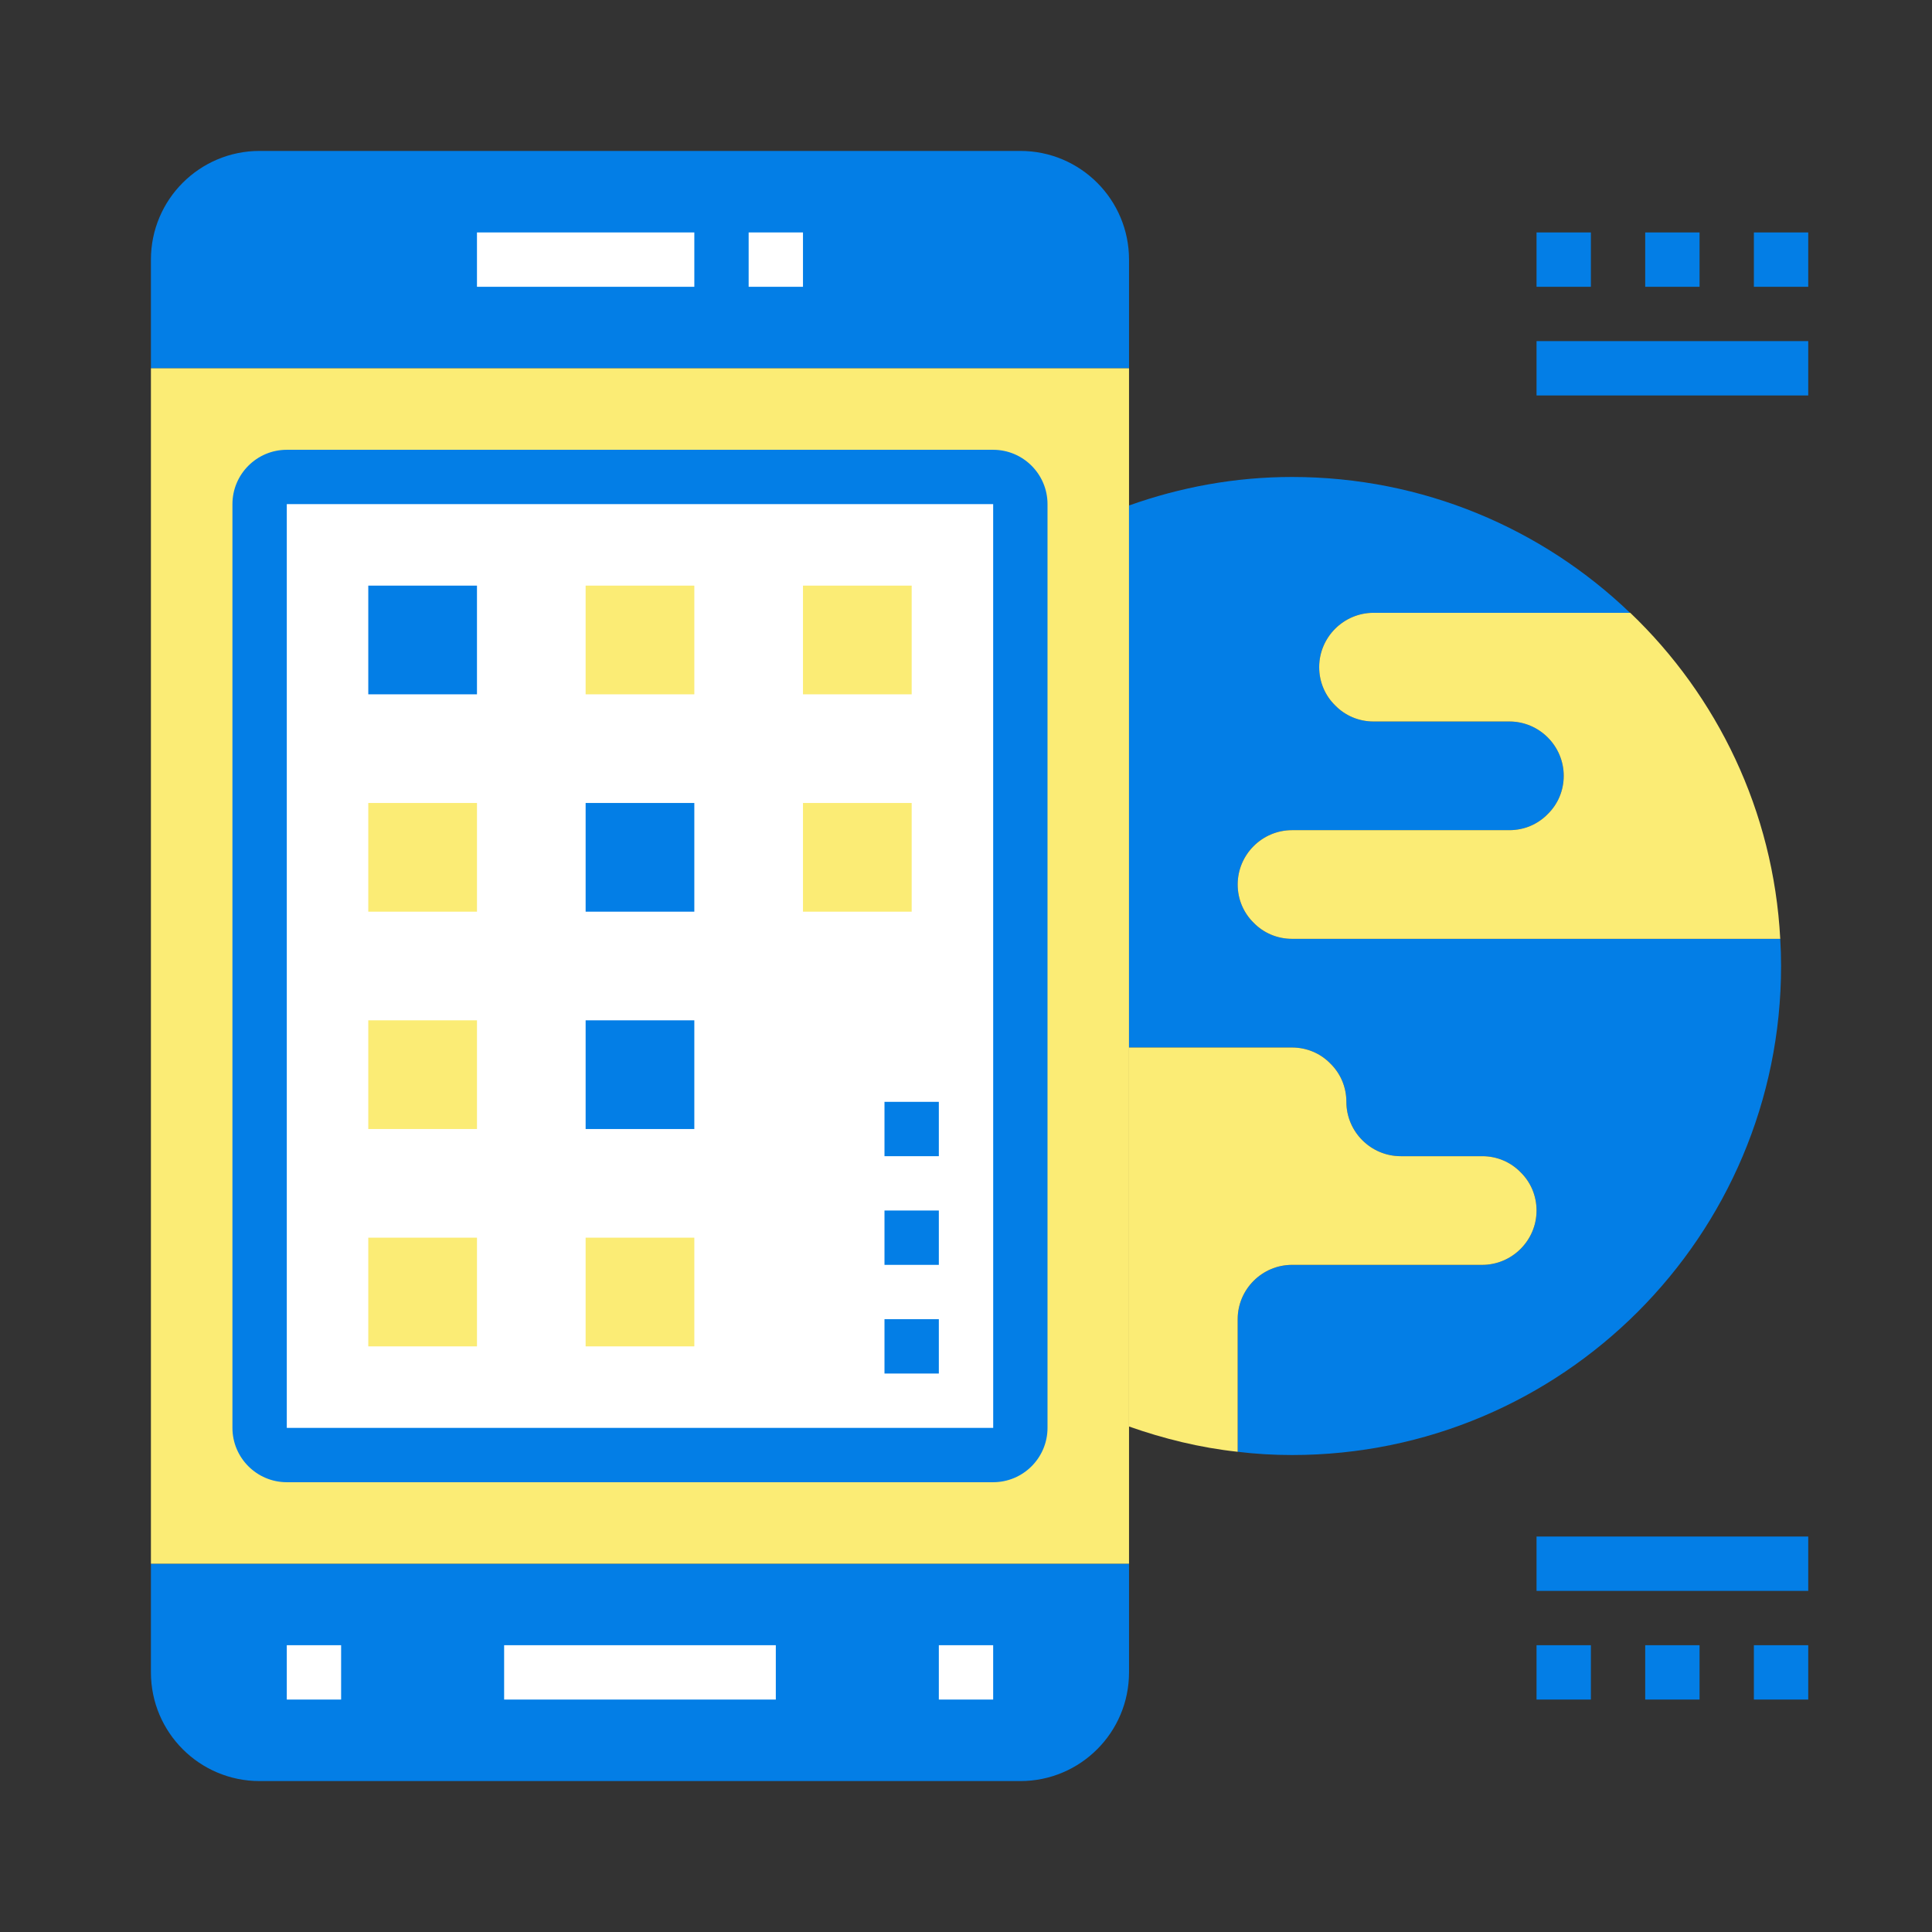
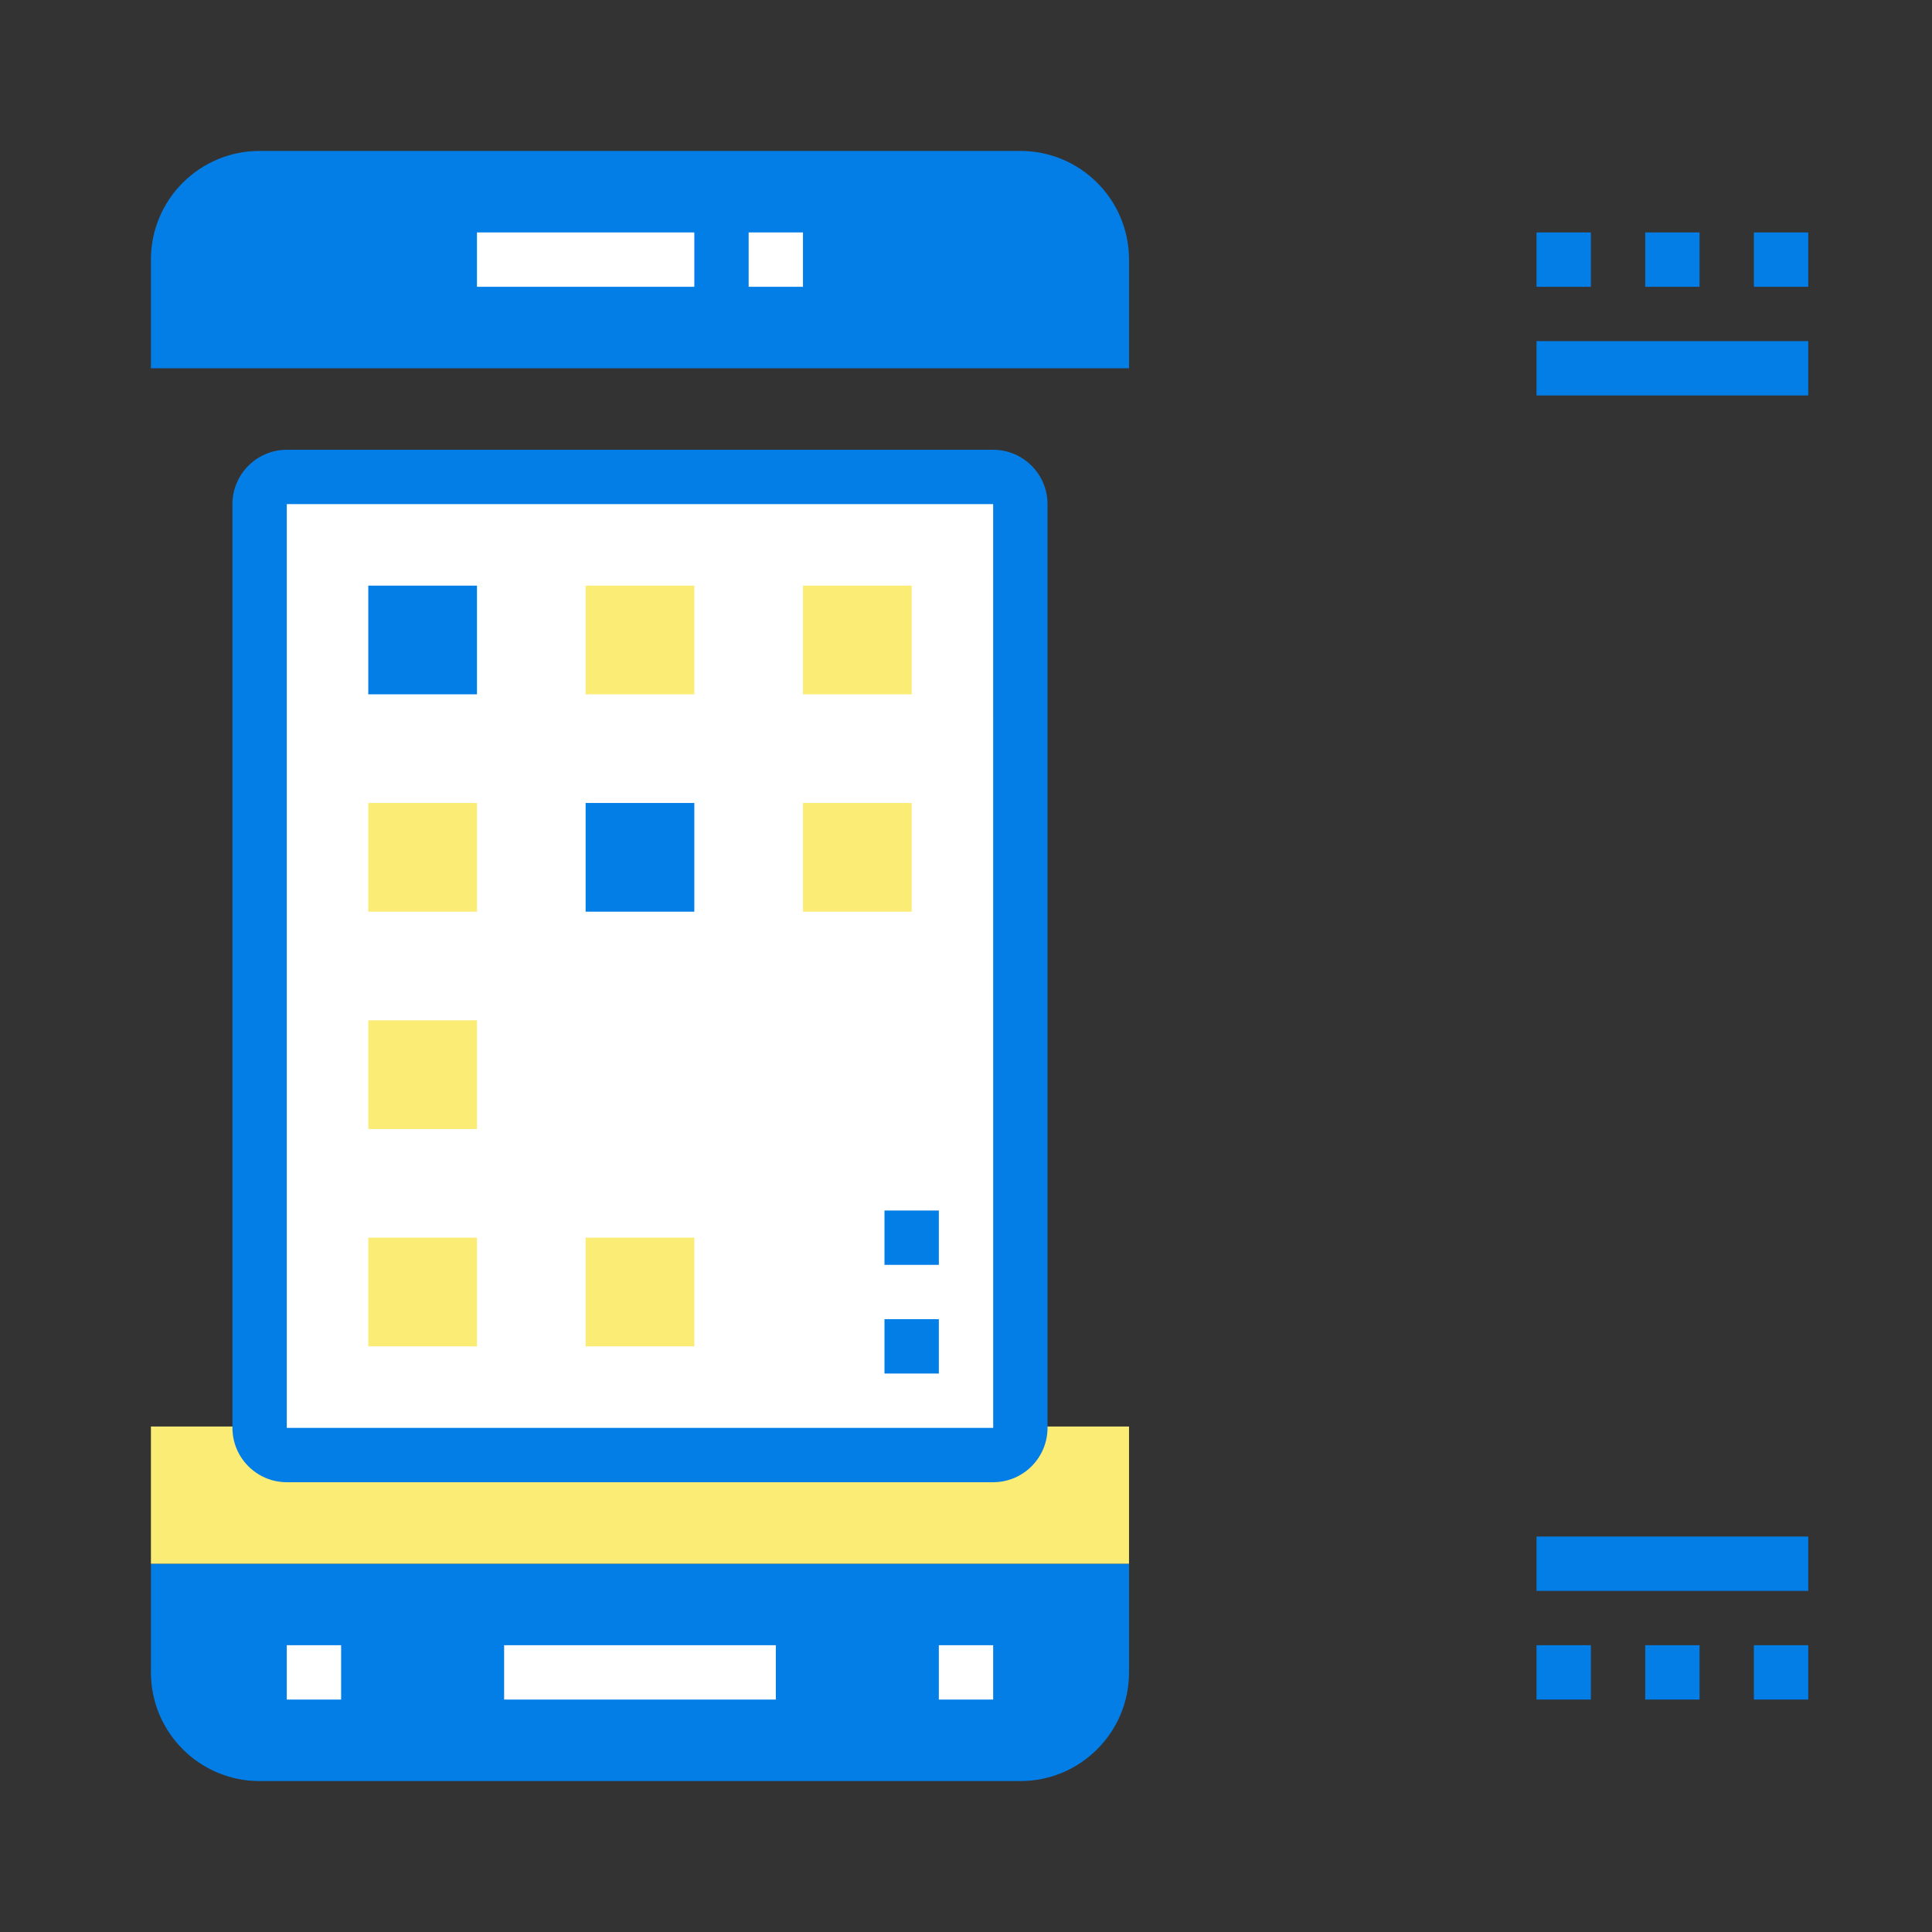
<svg xmlns="http://www.w3.org/2000/svg" width="100" height="100" viewBox="0 0 100 100" fill="none">
  <rect x="0" y="0" width="100" height="100" fill="#333333" stroke="none" />
  <path d="M58.438 80.938V86.562C58.438 89.67 55.92 92.188 52.812 92.188H13.438C10.33 92.188 7.812 89.67 7.812 86.562V80.938H58.438Z" fill="#037EE6" />
  <path d="M58.438 13.438V19.062H7.812V13.438C7.812 10.33 10.33 7.812 13.438 7.812H52.812C55.92 7.812 58.438 10.33 58.438 13.438Z" fill="#037EE6" />
-   <path d="M58.438 73.836V80.938H7.812V19.062H58.438V26.164V54.219V73.836Z" fill="#FBEC75" />
-   <path d="M92.145 48.594C92.173 49.058 92.188 49.536 92.188 50C92.188 63.978 80.853 75.312 66.875 75.312C65.919 75.312 64.977 75.256 64.062 75.144V68.281C64.062 66.734 65.328 65.469 66.875 65.469H76.719C78.266 65.469 79.531 64.203 79.531 62.656C79.531 61.883 79.222 61.18 78.702 60.673C78.195 60.153 77.492 59.844 76.719 59.844H72.5C70.953 59.844 69.688 58.578 69.688 57.031C69.688 56.258 69.378 55.555 68.858 55.048C68.352 54.528 67.648 54.219 66.875 54.219H58.438V26.164C61.081 25.222 63.908 24.688 66.875 24.688C73.653 24.688 79.827 27.359 84.369 31.719H71.094C69.547 31.719 68.281 32.984 68.281 34.531C68.281 35.305 68.591 36.008 69.111 36.514C69.617 37.034 70.32 37.344 71.094 37.344H78.125C79.672 37.344 80.938 38.609 80.938 40.156C80.938 40.93 80.628 41.633 80.108 42.139C79.602 42.659 78.898 42.969 78.125 42.969H66.875C65.328 42.969 64.062 44.234 64.062 45.781C64.062 46.555 64.372 47.258 64.892 47.764C65.398 48.284 66.102 48.594 66.875 48.594H79.531H82.344H85.156H87.969H92.117H92.145Z" fill="#037EE6" />
-   <path d="M92.145 48.594H92.117H87.969H85.156H82.344H79.531H66.875C66.102 48.594 65.398 48.284 64.892 47.764C64.372 47.258 64.062 46.555 64.062 45.781C64.062 44.234 65.328 42.969 66.875 42.969H78.125C78.898 42.969 79.602 42.659 80.108 42.139C80.628 41.633 80.938 40.93 80.938 40.156C80.938 38.609 79.672 37.344 78.125 37.344H71.094C70.32 37.344 69.617 37.034 69.111 36.514C68.591 36.008 68.281 35.305 68.281 34.531C68.281 32.984 69.547 31.719 71.094 31.719H84.369C84.369 31.719 84.383 31.705 84.383 31.719C88.883 36.022 91.794 41.97 92.145 48.594Z" fill="#FBEC75" />
-   <path d="M78.702 60.673C79.222 61.18 79.531 61.883 79.531 62.656C79.531 64.203 78.266 65.469 76.719 65.469H66.875C65.328 65.469 64.062 66.734 64.062 68.281V75.144C62.108 74.933 60.237 74.469 58.438 73.836V54.219H66.875C67.648 54.219 68.352 54.528 68.858 55.048C69.378 55.555 69.688 56.258 69.688 57.031C69.688 58.578 70.953 59.844 72.5 59.844H76.719C77.492 59.844 78.195 60.153 78.702 60.673Z" fill="#FBEC75" />
+   <path d="M58.438 73.836V80.938H7.812V19.062V26.164V54.219V73.836Z" fill="#FBEC75" />
  <path d="M52.812 26.094V73.906C52.812 74.68 52.18 75.312 51.406 75.312H14.844C14.07 75.312 13.438 74.68 13.438 73.906V26.094C13.438 25.32 14.07 24.688 14.844 24.688H51.406C52.18 24.688 52.812 25.32 52.812 26.094Z" fill="white" />
  <path d="M41.562 41.562H47.188V47.188H41.562V41.562Z" fill="#FBEC75" />
  <path d="M41.562 30.312H47.188V35.938H41.562V30.312Z" fill="#FBEC75" />
  <path d="M30.312 64.062H35.938V69.688H30.312V64.062Z" fill="#FBEC75" />
-   <path d="M30.312 52.812H35.938V58.438H30.312V52.812Z" fill="#037EE6" />
  <path d="M30.312 41.562H35.938V47.188H30.312V41.562Z" fill="#037EE6" />
  <path d="M30.312 30.312H35.938V35.938H30.312V30.312Z" fill="#FBEC75" />
  <path d="M19.062 64.062H24.688V69.688H19.062V64.062Z" fill="#FBEC75" />
  <path d="M19.062 52.812H24.688V58.438H19.062V52.812Z" fill="#FBEC75" />
  <path d="M19.062 41.562H24.688V47.188H19.062V41.562Z" fill="#FBEC75" />
  <path d="M19.062 30.312H24.688V35.938H19.062V30.312Z" fill="#037EE6" />
  <path d="M38.75 12.031H41.562V14.844H38.75V12.031Z" fill="white" />
  <path d="M24.688 12.031H35.938V14.844H24.688V12.031Z" fill="white" />
  <path d="M26.094 85.156H40.156V87.969H26.094V85.156Z" fill="white" />
  <path d="M48.594 85.156H51.406V87.969H48.594V85.156Z" fill="white" />
  <path d="M14.844 85.156H17.656V87.969H14.844V85.156Z" fill="white" />
  <path d="M14.844 76.719H51.406C52.957 76.719 54.219 75.457 54.219 73.906V26.094C54.219 24.543 52.957 23.281 51.406 23.281H14.844C13.293 23.281 12.031 24.543 12.031 26.094V73.906C12.031 75.457 13.293 76.719 14.844 76.719ZM14.844 26.094H51.406L51.408 73.906H14.844V26.094Z" fill="#037EE6" />
  <path d="M45.781 68.281H48.594V71.094H45.781V68.281Z" fill="#037EE6" />
  <path d="M45.781 62.656H48.594V65.469H45.781V62.656Z" fill="#037EE6" />
-   <path d="M45.781 57.031H48.594V59.844H45.781V57.031Z" fill="#037EE6" />
  <path d="M90.781 12.031H93.594V14.844H90.781V12.031Z" fill="#037EE6" />
  <path d="M85.156 12.031H87.969V14.844H85.156V12.031Z" fill="#037EE6" />
  <path d="M79.531 12.031H82.344V14.844H79.531V12.031Z" fill="#037EE6" />
  <path d="M79.531 17.656H93.594V20.469H79.531V17.656Z" fill="#037EE6" />
  <path d="M90.781 85.156H93.594V87.969H90.781V85.156Z" fill="#037EE6" />
  <path d="M85.156 85.156H87.969V87.969H85.156V85.156Z" fill="#037EE6" />
  <path d="M79.531 85.156H82.344V87.969H79.531V85.156Z" fill="#037EE6" />
  <path d="M79.531 79.531H93.594V82.344H79.531V79.531Z" fill="#037EE6" />
</svg>